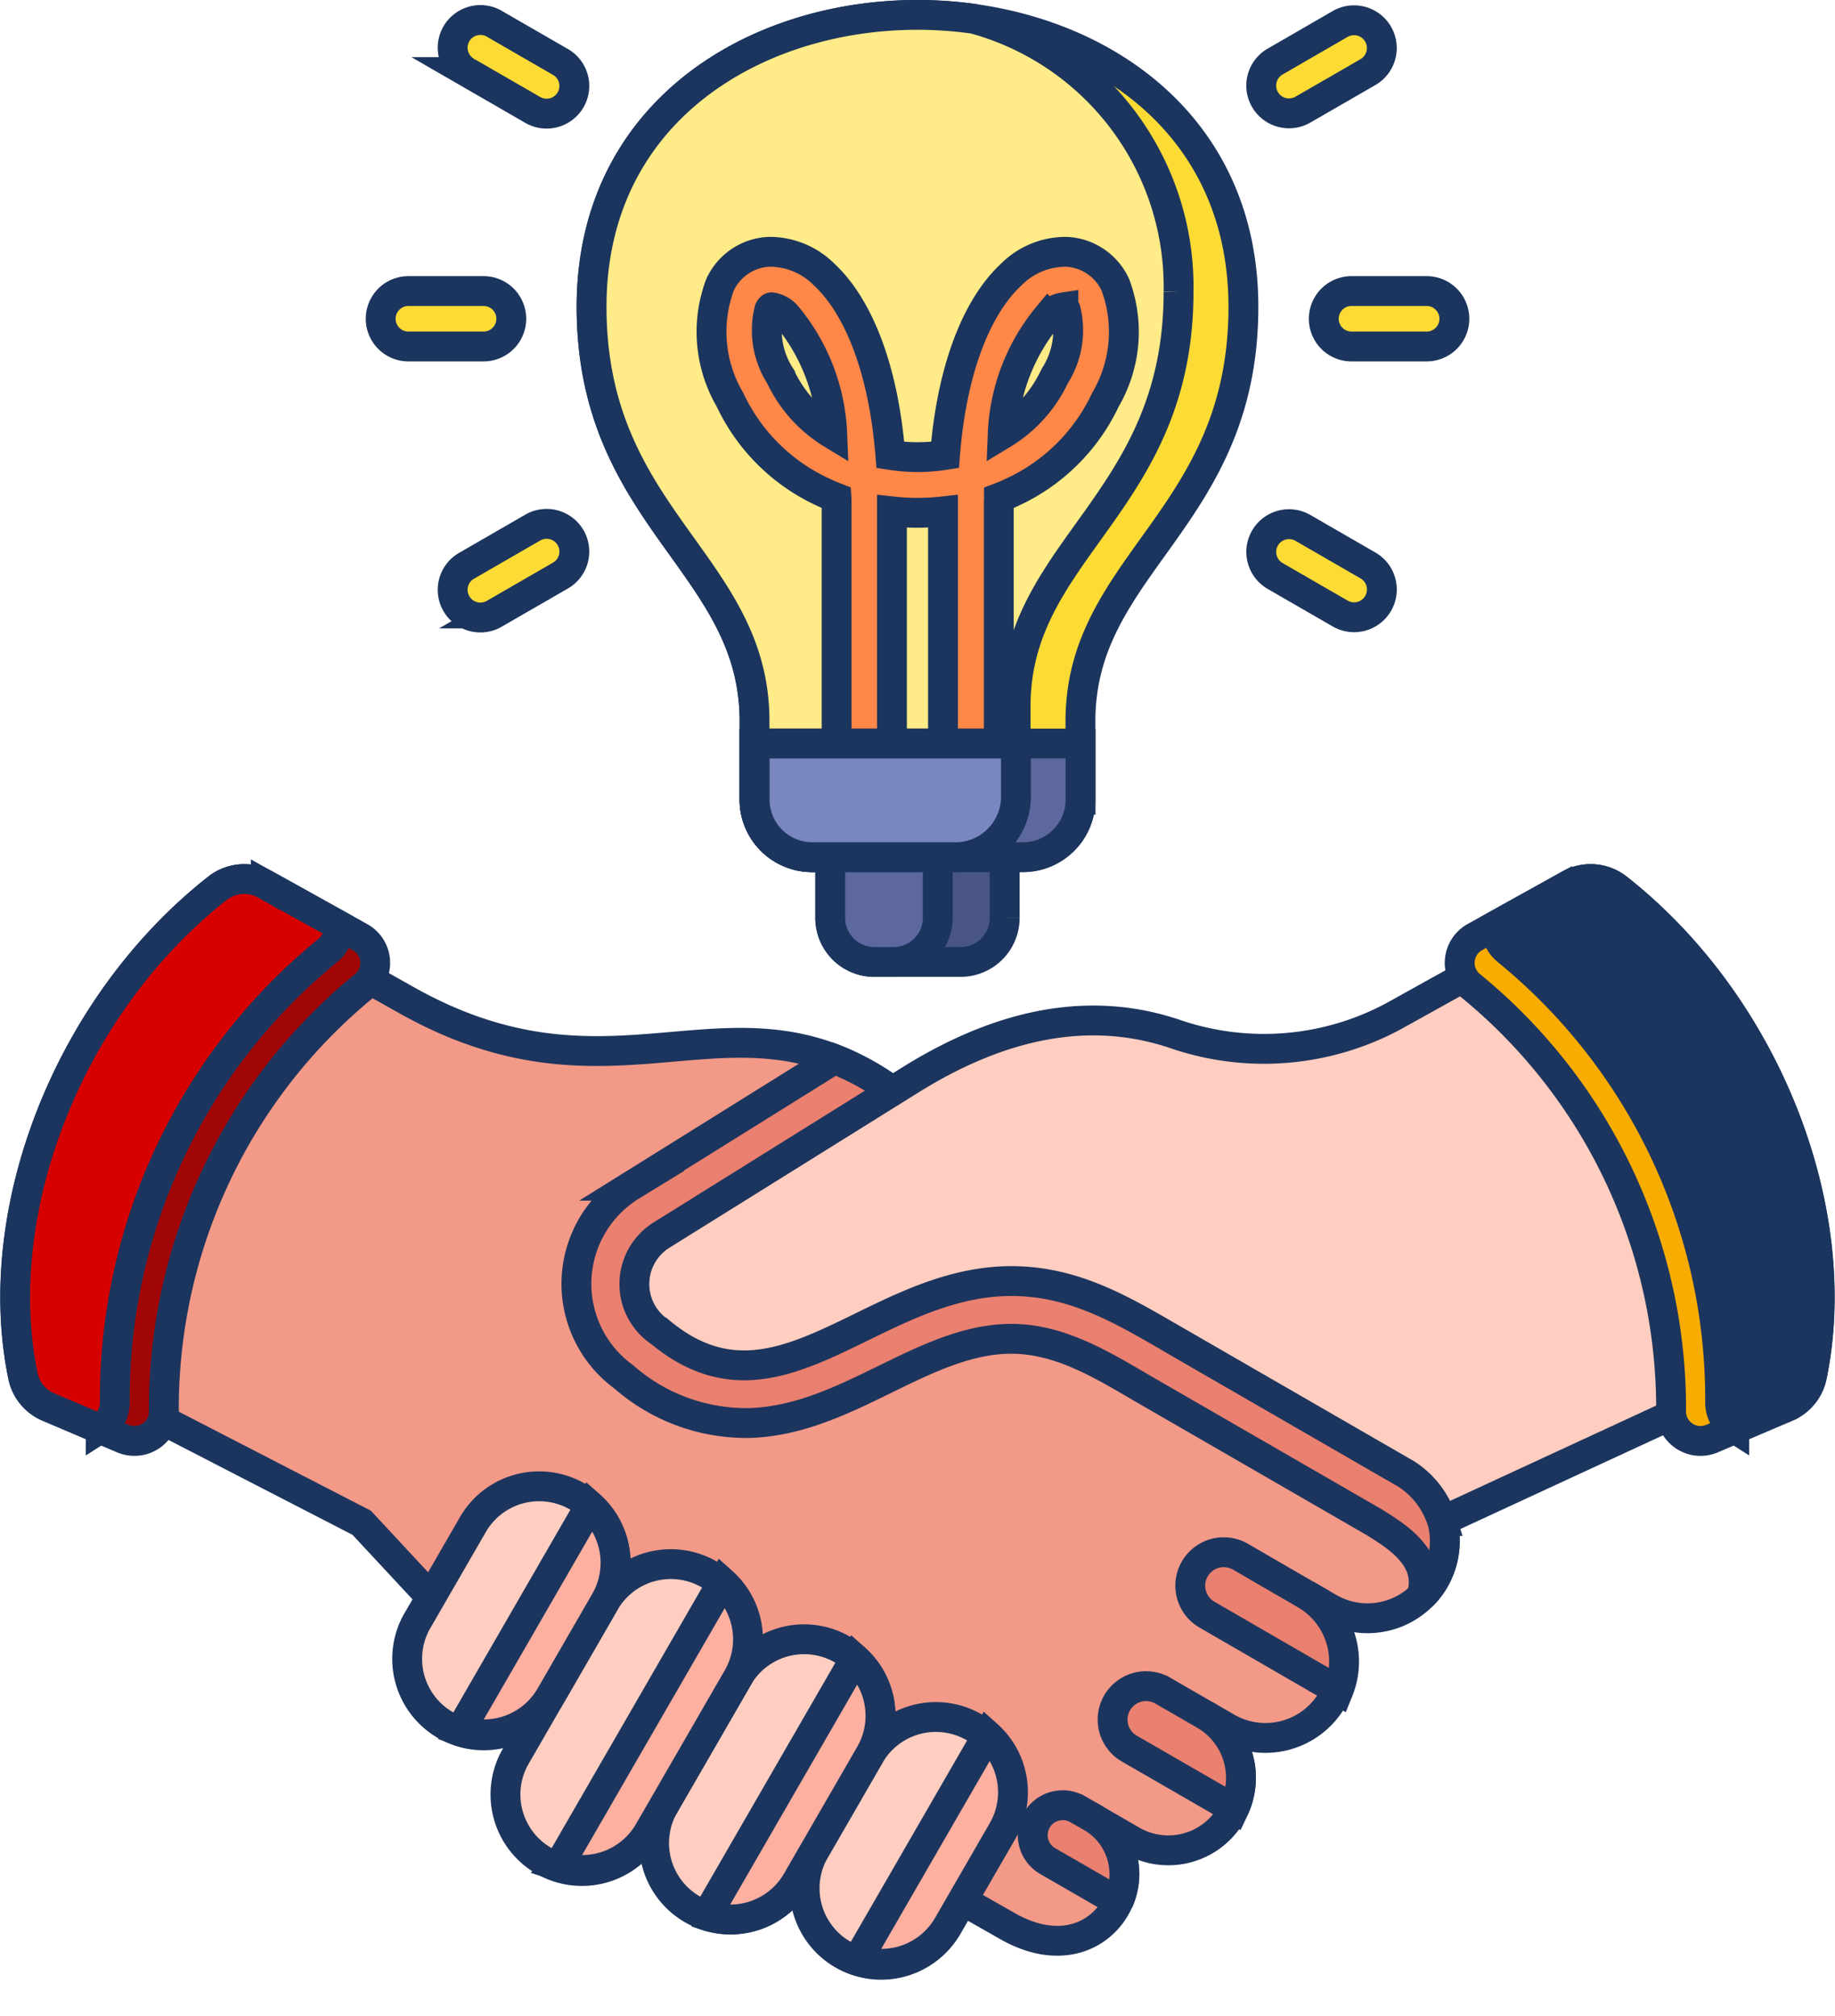
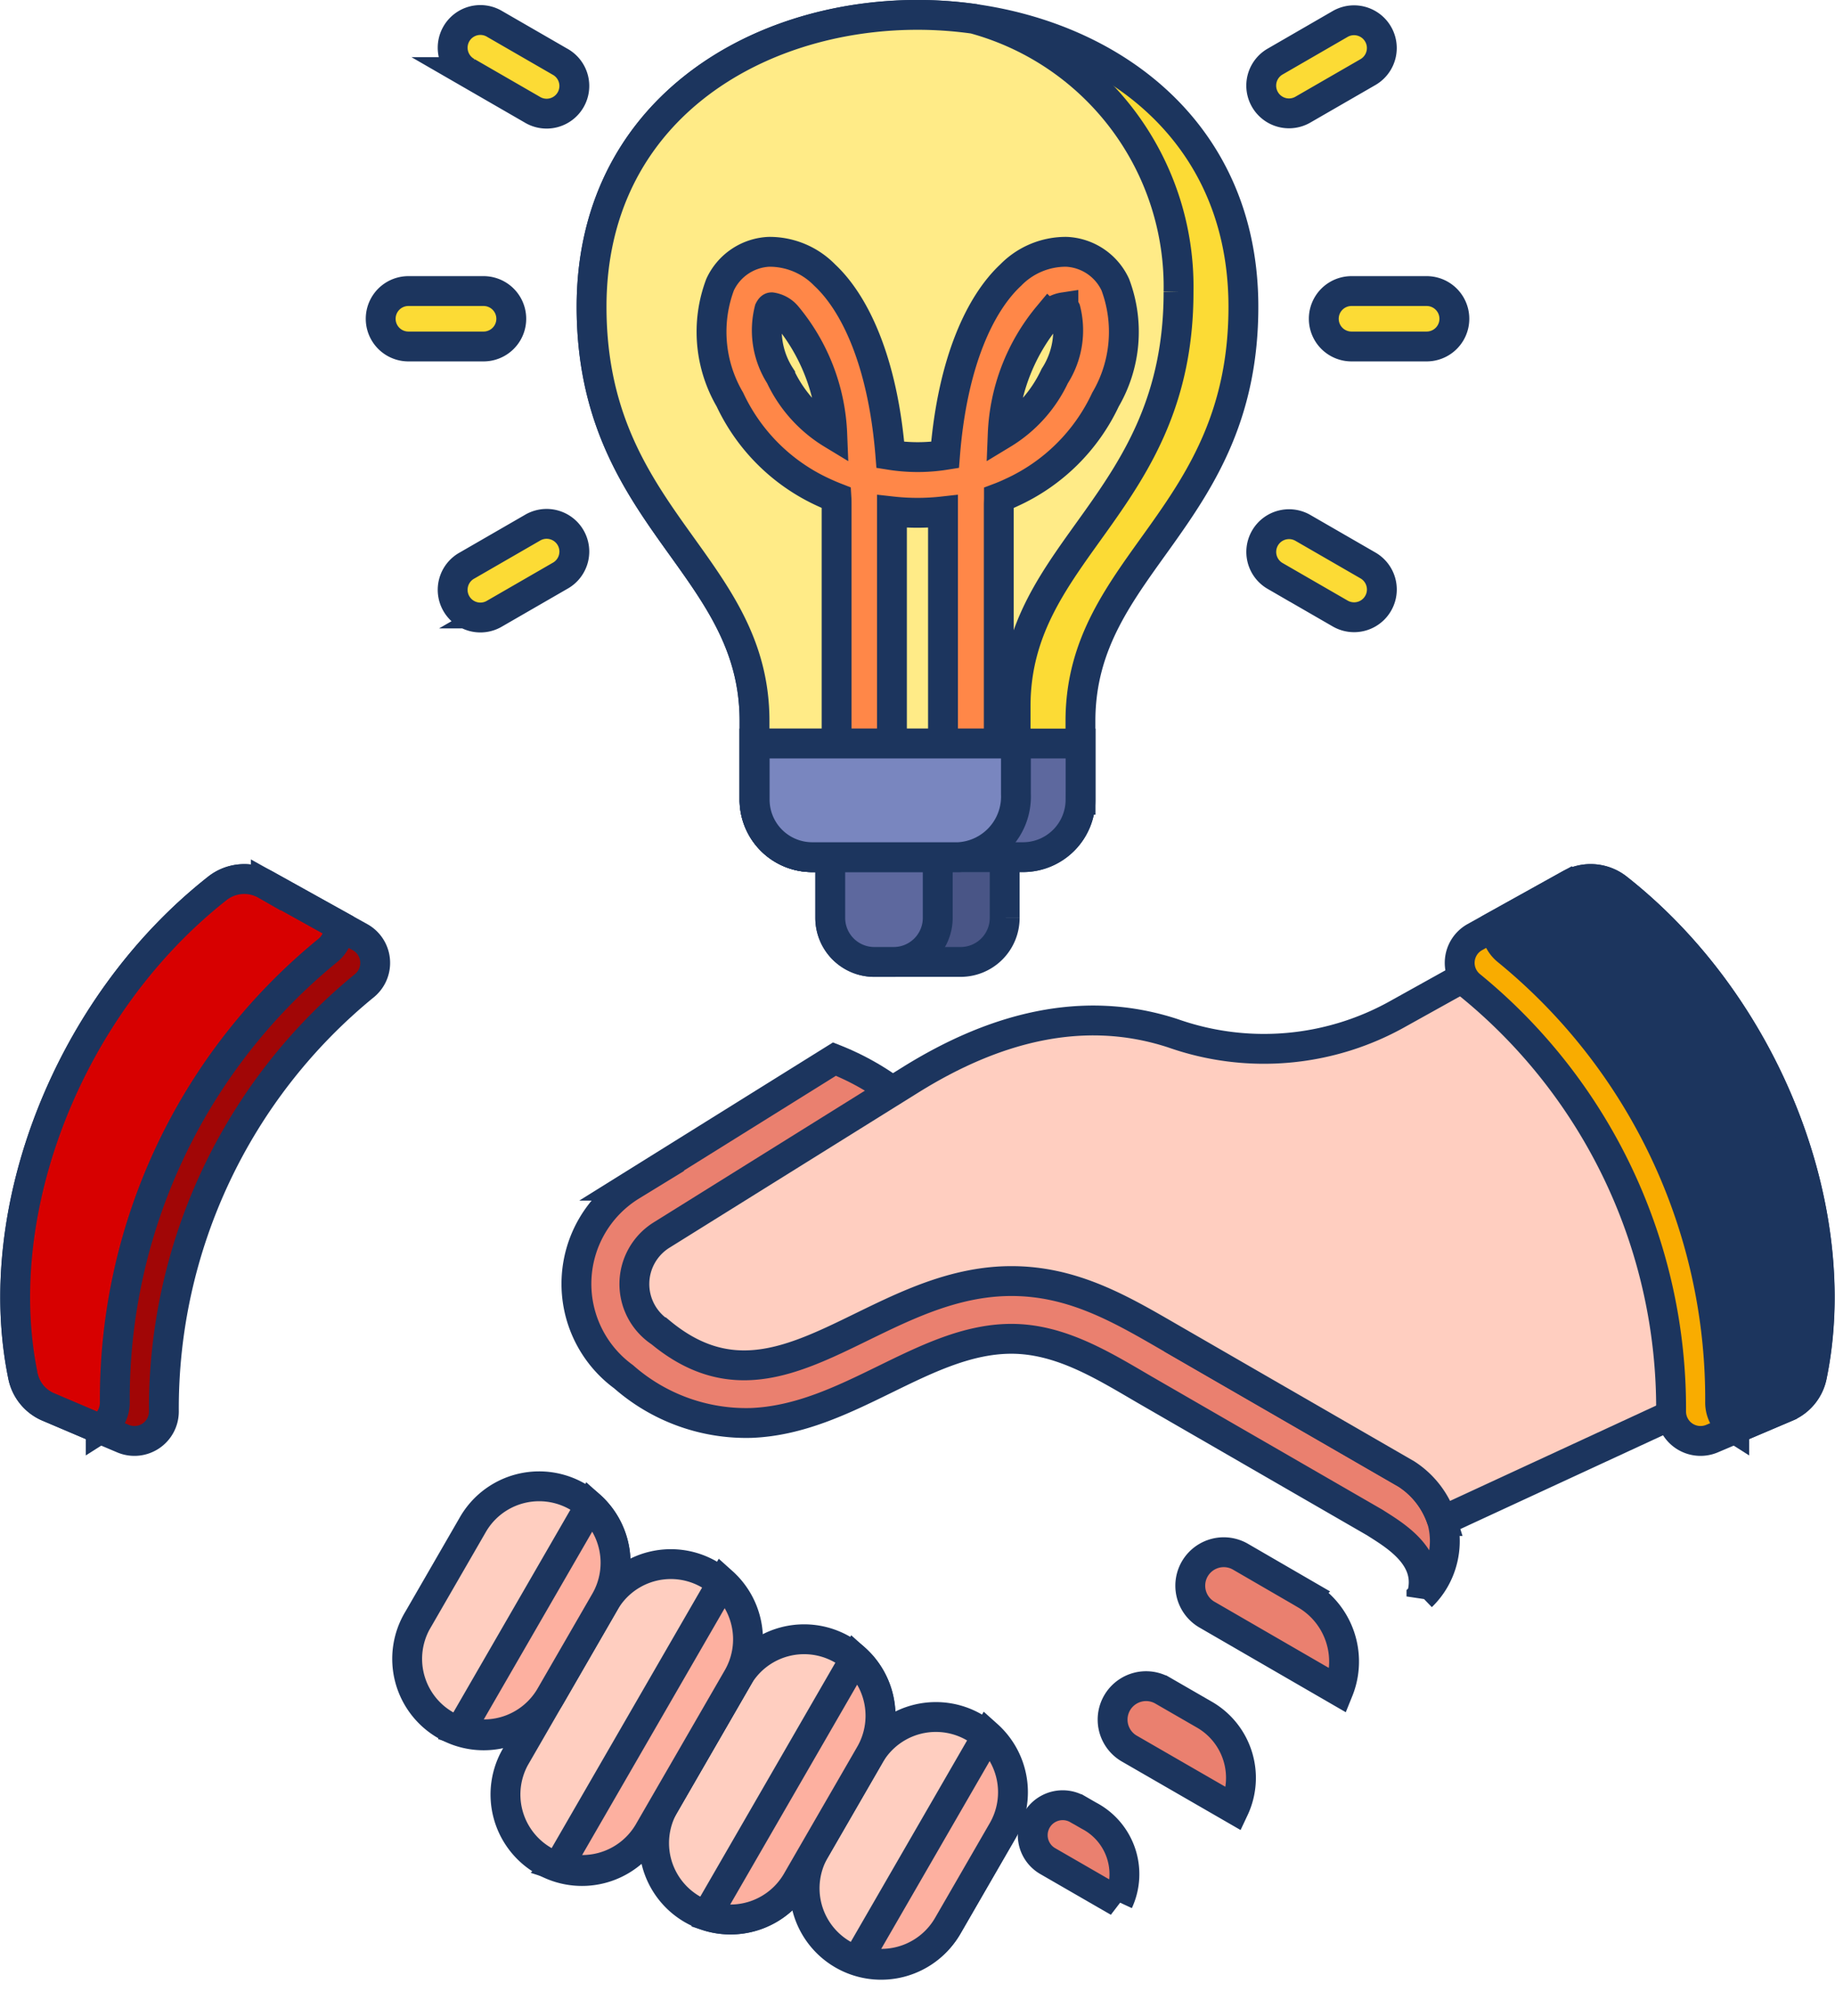
<svg xmlns="http://www.w3.org/2000/svg" width="61.452" height="67.514" viewBox="0 0 61.452 67.514">
  <g id="Group_4" data-name="Group 4" transform="translate(-28.487 -10.269)">
    <g id="Group_5685" data-name="Group 5685" transform="translate(29.001 10.769)">
-       <path id="Path_11779" data-name="Path 11779" d="M73.586,269.834l2.584,1.47c3.335,1.926,5.351-2.169,2.746-3.686l1.451.838a2.433,2.433,0,0,0,2.44-4.21l.776.448a2.591,2.591,0,0,0,2.6-4.481h0l.771.445a2.586,2.586,0,0,0,3.793-2.913,2.908,2.908,0,0,0-1.2-1.574l-7.784-4.494a94.81,94.81,0,0,1-9.425-8.331c-5.346-3.843-9.194.937-16.267-3.04l-5.031-2.83c-4.49,3.658-7.037,8.236-5.458,15.7l8.985,4.632,2.316,2.492,16.7,9.53Z" transform="translate(-42.968 -207.305)" fill="#f29988" stroke="#1c355e" stroke-width="1" fill-rule="evenodd" />
      <path id="Path_11780" data-name="Path 11780" d="M198.482,291.542a2.565,2.565,0,0,0,.439-.563,2.6,2.6,0,0,0,.255-1.965,2.908,2.908,0,0,0-1.2-1.574l-7.784-4.494a94.825,94.825,0,0,1-9.425-8.331,8.738,8.738,0,0,0-1.942-1.07l-6.8,4.24a3.855,3.855,0,0,0-.262,6.4,6.215,6.215,0,0,0,4.273,1.547c3.222-.125,5.762-2.8,8.685-2.818,1.667-.01,3.111.9,4.5,1.709l7.695,4.443c.658.421,1.968,1.168,1.566,2.477Zm-11.515,7.127a1,1,0,0,0-1,1.739l2.363,1.364a2.208,2.208,0,0,0-.985-2.887l-.374-.216Zm2.832-3.983a1.121,1.121,0,0,0-1.121,1.941l3.526,2.035a2.444,2.444,0,0,0-.972-3.149l-1.433-.827Zm4.81-3.205L192.4,290.2a1.121,1.121,0,0,0-1.121,1.941L195.7,294.7a2.6,2.6,0,0,0-1.092-3.218Z" transform="translate(-151.393 -238.572)" fill="#ea806f" stroke="#1c355e" stroke-width="1" fill-rule="evenodd" />
      <g id="Group_5684" data-name="Group 5684" transform="translate(13.14 30.172)">
        <path id="Path_11781" data-name="Path 11781" d="M128.072,385.548a2.562,2.562,0,1,0,4.437,2.562l1.841-3.189a2.561,2.561,0,1,0-4.437-2.561l-1.841,3.189Zm13.31,7.685a2.562,2.562,0,1,0,4.437,2.562l1.841-3.189a2.562,2.562,0,0,0-4.437-2.561l-1.841,3.189Zm-5.058-1.485a2.561,2.561,0,0,0,4.437,2.561l2.462-4.265a2.561,2.561,0,1,0-4.437-2.561Z" transform="translate(-127.73 -361.969)" fill="#ffcec0" stroke="#1c355e" stroke-width="1" fill-rule="evenodd" />
        <path id="Path_11782" data-name="Path 11782" d="M152.816,265.6a2.562,2.562,0,1,0,4.437,2.562l2.984-5.169a2.562,2.562,0,0,0-4.437-2.561l-2.984,5.169Zm40.88-12.418-9.871,4.567a2.908,2.908,0,0,0-1.2-1.574l-7.784-4.494c-1.7-.982-3.341-1.981-5.483-1.968-4.659.028-7.789,4.965-11.712,1.716a1.933,1.933,0,0,1,.051-3.266l8.323-5.19c2.777-1.731,5.765-2.556,8.8-1.556a9.164,9.164,0,0,0,7.568-.681l5.853-3.256a14.079,14.079,0,0,1,5.458,15.7Z" transform="translate(-149.182 -237.477)" fill="#ffcec0" stroke="#1c355e" stroke-width="1" fill-rule="evenodd" />
      </g>
      <path id="Path_11783" data-name="Path 11783" d="M403.359,245.938l-2.473,1.05a.986.986,0,0,1-1.372-.9,18.28,18.28,0,0,0-6.728-14.28.986.986,0,0,1,.156-1.617l3.154-1.754a1.454,1.454,0,0,1,1.636.131c4.988,3.935,7.623,10.8,6.5,16.3a1.44,1.44,0,0,1-.871,1.066Z" transform="translate(-344.065 -199.304)" fill="#f9ac00" stroke="#1c355e" stroke-width="1" fill-rule="evenodd" />
      <path id="Path_11784" data-name="Path 11784" d="M411.254,245.937l-1.7.724-.03-.019a1.019,1.019,0,0,1-.473-.865,19.381,19.381,0,0,0-7.133-15.14,1.015,1.015,0,0,1-.372-.837l2.449-1.362a1.454,1.454,0,0,1,1.636.131c4.988,3.935,7.623,10.8,6.5,16.3a1.44,1.44,0,0,1-.871,1.066Z" transform="translate(-351.96 -199.303)" fill="#1c355e" stroke="#1c355e" stroke-width="1" fill-rule="evenodd" />
      <path id="Path_11785" data-name="Path 11785" d="M30.13,245.938l2.473,1.05a.986.986,0,0,0,1.372-.9A18.28,18.28,0,0,1,40.7,231.81a.986.986,0,0,0-.156-1.617l-3.154-1.754a1.454,1.454,0,0,0-1.636.131c-4.988,3.935-7.623,10.8-6.5,16.3a1.44,1.44,0,0,0,.871,1.066Z" transform="translate(-29.001 -199.304)" fill="#a10606" stroke="#1c355e" stroke-width="1" fill-rule="evenodd" />
      <path id="Path_11786" data-name="Path 11786" d="M30.13,245.937l1.7.724.03-.019a1.019,1.019,0,0,0,.473-.865,19.381,19.381,0,0,1,7.133-15.14,1.015,1.015,0,0,0,.372-.837l-2.449-1.362a1.454,1.454,0,0,0-1.636.131c-4.988,3.935-7.623,10.8-6.5,16.3a1.44,1.44,0,0,0,.871,1.066Z" transform="translate(-29.002 -199.303)" fill="#d70000" stroke="#1c355e" stroke-width="1" fill-rule="evenodd" />
      <path id="Path_11787" data-name="Path 11787" d="M140.916,393.467a2.575,2.575,0,0,0,3.023-1.151l1.841-3.189a2.571,2.571,0,0,0-.515-3.193l-4.349,7.533Zm13.31,7.685A2.574,2.574,0,0,0,157.249,400l1.841-3.189a2.571,2.571,0,0,0-.515-3.193l-4.349,7.533Zm-5.058-1.485a2.574,2.574,0,0,0,3.023-1.151l2.462-4.265a2.572,2.572,0,0,0-.515-3.193Zm-4.959-1.658a2.575,2.575,0,0,0,3.02-1.145l2.988-5.175a2.572,2.572,0,0,0-.515-3.193Z" transform="translate(-126.021 -336.004)" fill="#fdb0a0" stroke="#1c355e" stroke-width="1" fill-rule="evenodd" />
      <path id="Path_11788" data-name="Path 11788" d="M179.457,37.057a1.926,1.926,0,0,0,1.921,1.921h7.072a1.926,1.926,0,0,0,1.921-1.921V34.42c0-5.286,5.457-6.771,5.457-13.874,0-6.518-5.457-9.776-10.913-9.776S174,14.028,174,20.545c0,7.1,5.457,8.588,5.457,13.874Z" transform="translate(-154.702 -10.769)" fill="#fcdb35" stroke="#1c355e" stroke-width="1" fill-rule="evenodd" />
      <path id="Path_11789" data-name="Path 11789" d="M179.457,37.058a1.926,1.926,0,0,0,1.921,1.921h4.9a1.926,1.926,0,0,0,1.921-1.921V33.925c0-5.286,5.457-6.771,5.457-13.874A9.3,9.3,0,0,0,186.8,10.9a13.6,13.6,0,0,0-1.888-.132c-5.457,0-10.913,3.259-10.913,9.776,0,7.1,5.457,8.588,5.457,13.874v2.637Z" transform="translate(-154.702 -10.77)" fill="#ffeb87" stroke="#1c355e" stroke-width="1" fill-rule="evenodd" />
      <path id="Path_11790" data-name="Path 11790" d="M211.863,87.288v-8.2a7.68,7.68,0,0,1-1.71,0v8.2H208.3V78.88c0-.082,0-.164-.005-.245q-.216-.084-.427-.182a6.4,6.4,0,0,1-3.142-3.111,4.493,4.493,0,0,1-.328-3.848,1.9,1.9,0,0,1,1.633-1.1,2.577,2.577,0,0,1,1.869.779c.99.922,1.945,2.854,2.2,6.025a5.832,5.832,0,0,0,1.831,0c.251-3.17,1.206-5.1,2.2-6.025a2.577,2.577,0,0,1,1.869-.779,1.9,1.9,0,0,1,1.633,1.1,4.493,4.493,0,0,1-.328,3.849,6.4,6.4,0,0,1-3.142,3.111q-.21.1-.427.182c0,.081-.005.163-.005.245v8.408h-1.856Zm3.523-14.751a6.6,6.6,0,0,0-1.523,3.959,4.491,4.491,0,0,0,1.742-1.941,2.829,2.829,0,0,0,.365-2.218c-.027-.053-.054-.082-.075-.083a.829.829,0,0,0-.508.284Zm-8.974,2.018a4.491,4.491,0,0,0,1.742,1.941,6.594,6.594,0,0,0-1.524-3.959.828.828,0,0,0-.508-.284c-.021,0-.048.03-.075.083a2.83,2.83,0,0,0,.365,2.218Z" transform="translate(-180.797 -62.46)" fill="#ff8748" stroke="#1c355e" stroke-width="1" fill-rule="evenodd" />
      <path id="Path_11791" data-name="Path 11791" d="M153.064,12.243A.929.929,0,1,1,154,13.852l-2.18,1.258a.929.929,0,1,1-.932-1.609Zm-29.232,1.609a.928.928,0,1,1,.924-1.609l2.179,1.258a.928.928,0,1,1-.924,1.609Zm.924,18.134a.928.928,0,1,1-.924-1.609l2.179-1.258a.928.928,0,1,1,.924,1.609Zm-2.892-8.943a.928.928,0,0,1,0-1.856h2.517a.928.928,0,1,1,0,1.856h-2.517ZM154,30.378a.929.929,0,1,1-.932,1.609l-2.179-1.258a.929.929,0,1,1,.932-1.609Zm1.964-9.191a.928.928,0,1,1,0,1.856h-2.517a.928.928,0,0,1,0-1.856Z" transform="translate(-108.701 -11.938)" fill="#fcdb35" stroke="#1c355e" stroke-width="1" fill-rule="evenodd" />
      <path id="Path_11792" data-name="Path 11792" d="M239.895,212.608v3.385a1.476,1.476,0,0,1-1.471,1.471h-2.9a1.476,1.476,0,0,1-1.471-1.471v-3.385Z" transform="translate(-206.763 -185.745)" fill="#495586" stroke="#1c355e" stroke-width="1" fill-rule="evenodd" />
      <path id="Path_11793" data-name="Path 11793" d="M236.178,217.464h-.654a1.476,1.476,0,0,1-1.471-1.471v-3.385h3.6v3.385A1.476,1.476,0,0,1,236.178,217.464Z" transform="translate(-206.763 -185.745)" fill="#5d689e" stroke="#1c355e" stroke-width="1" fill-rule="evenodd" />
      <path id="Path_11794" data-name="Path 11794" d="M225.891,196.02a1.928,1.928,0,0,1-1.922,1.922h-7.077a1.928,1.928,0,0,1-1.922-1.922v-1.884h10.922v1.884Z" transform="translate(-190.219 -169.732)" fill="#5d689e" stroke="#1c355e" stroke-width="1" fill-rule="evenodd" />
      <path id="Path_11795" data-name="Path 11795" d="M221.8,197.942h-4.9a1.928,1.928,0,0,1-1.922-1.922v-1.884h8.749v1.691a2.032,2.032,0,0,1-1.922,2.115Z" transform="translate(-190.219 -169.732)" fill="#7986bf" stroke="#1c355e" stroke-width="1" fill-rule="evenodd" />
    </g>
  </g>
</svg>